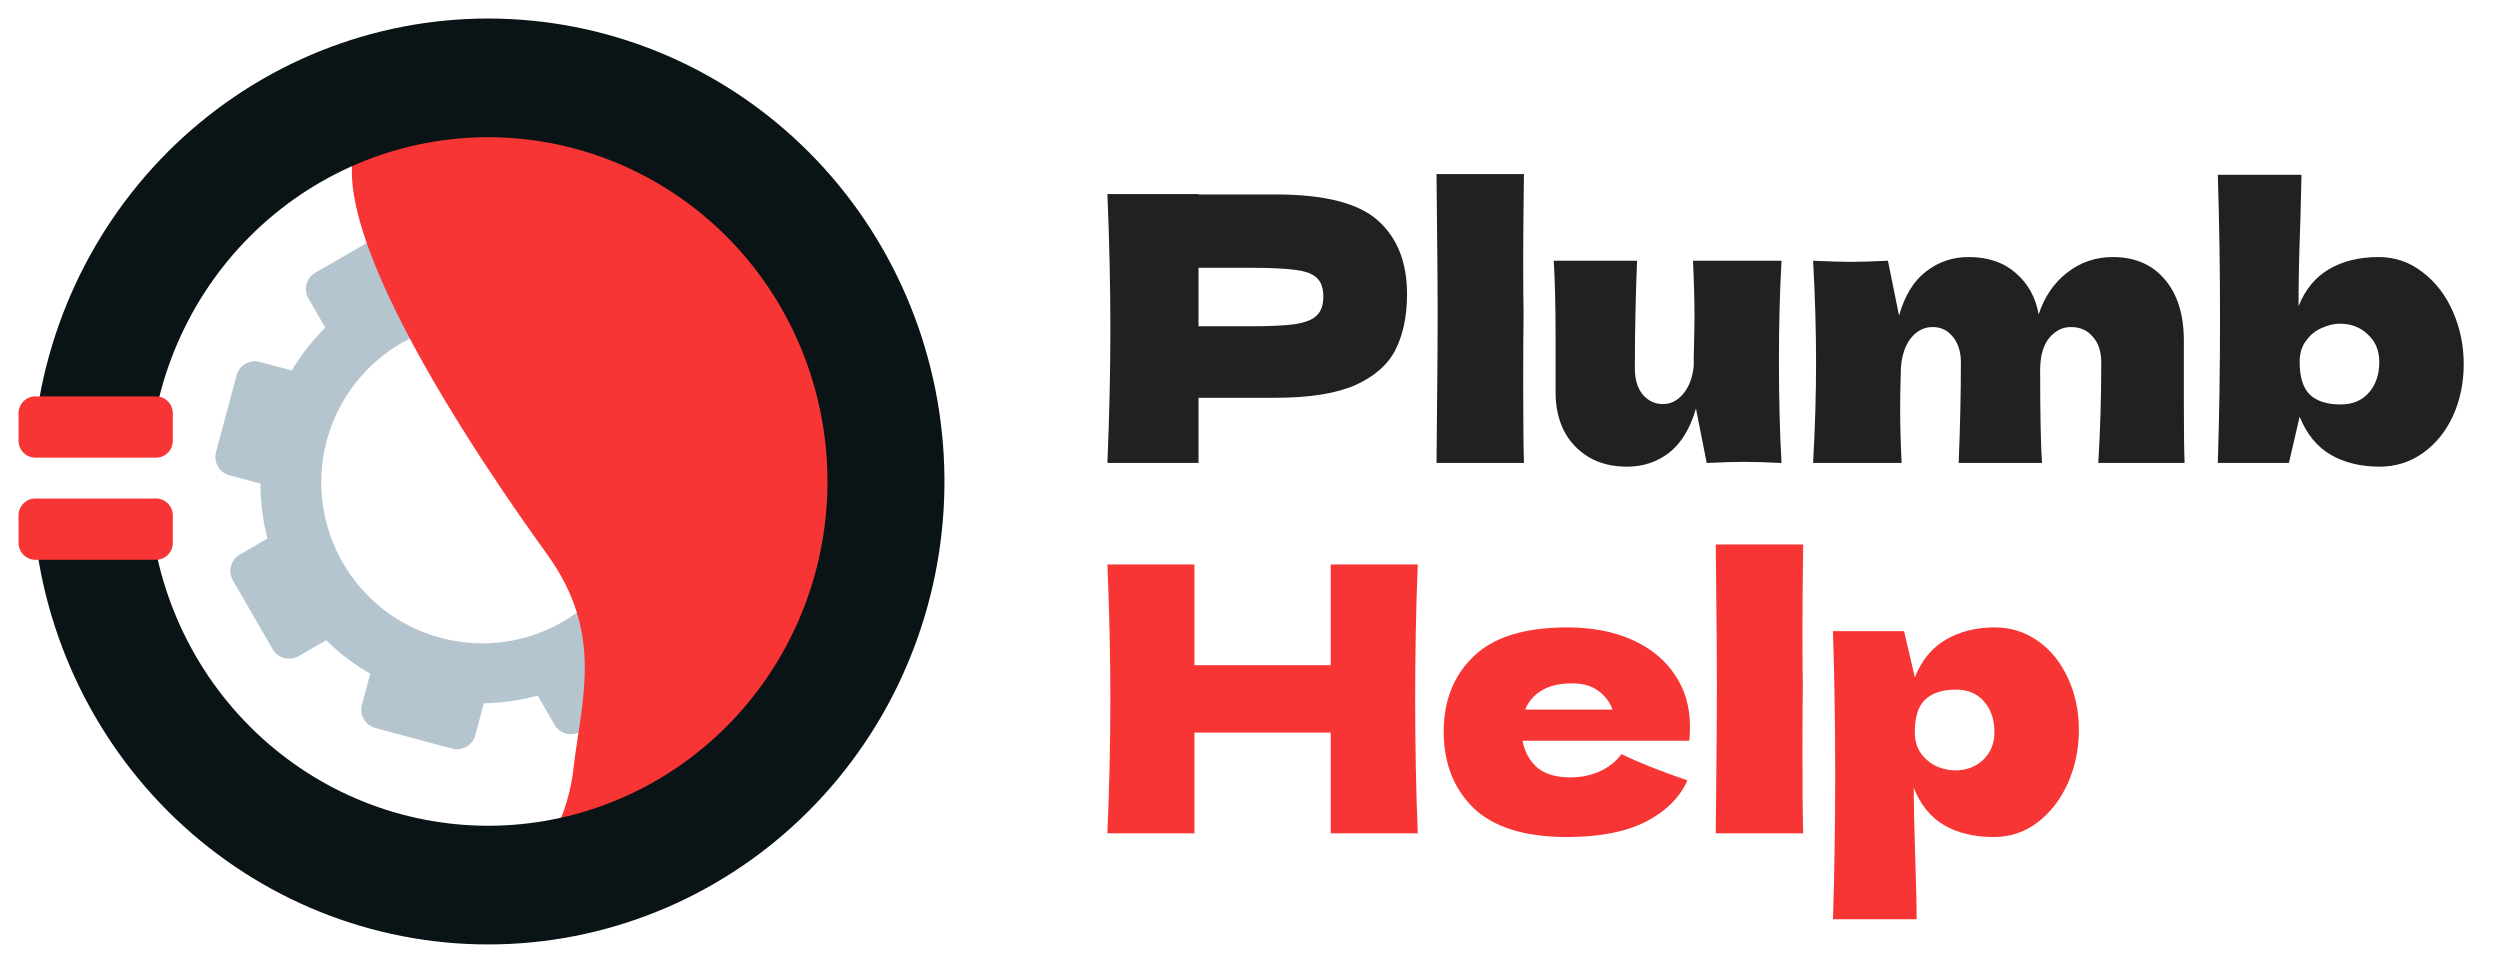
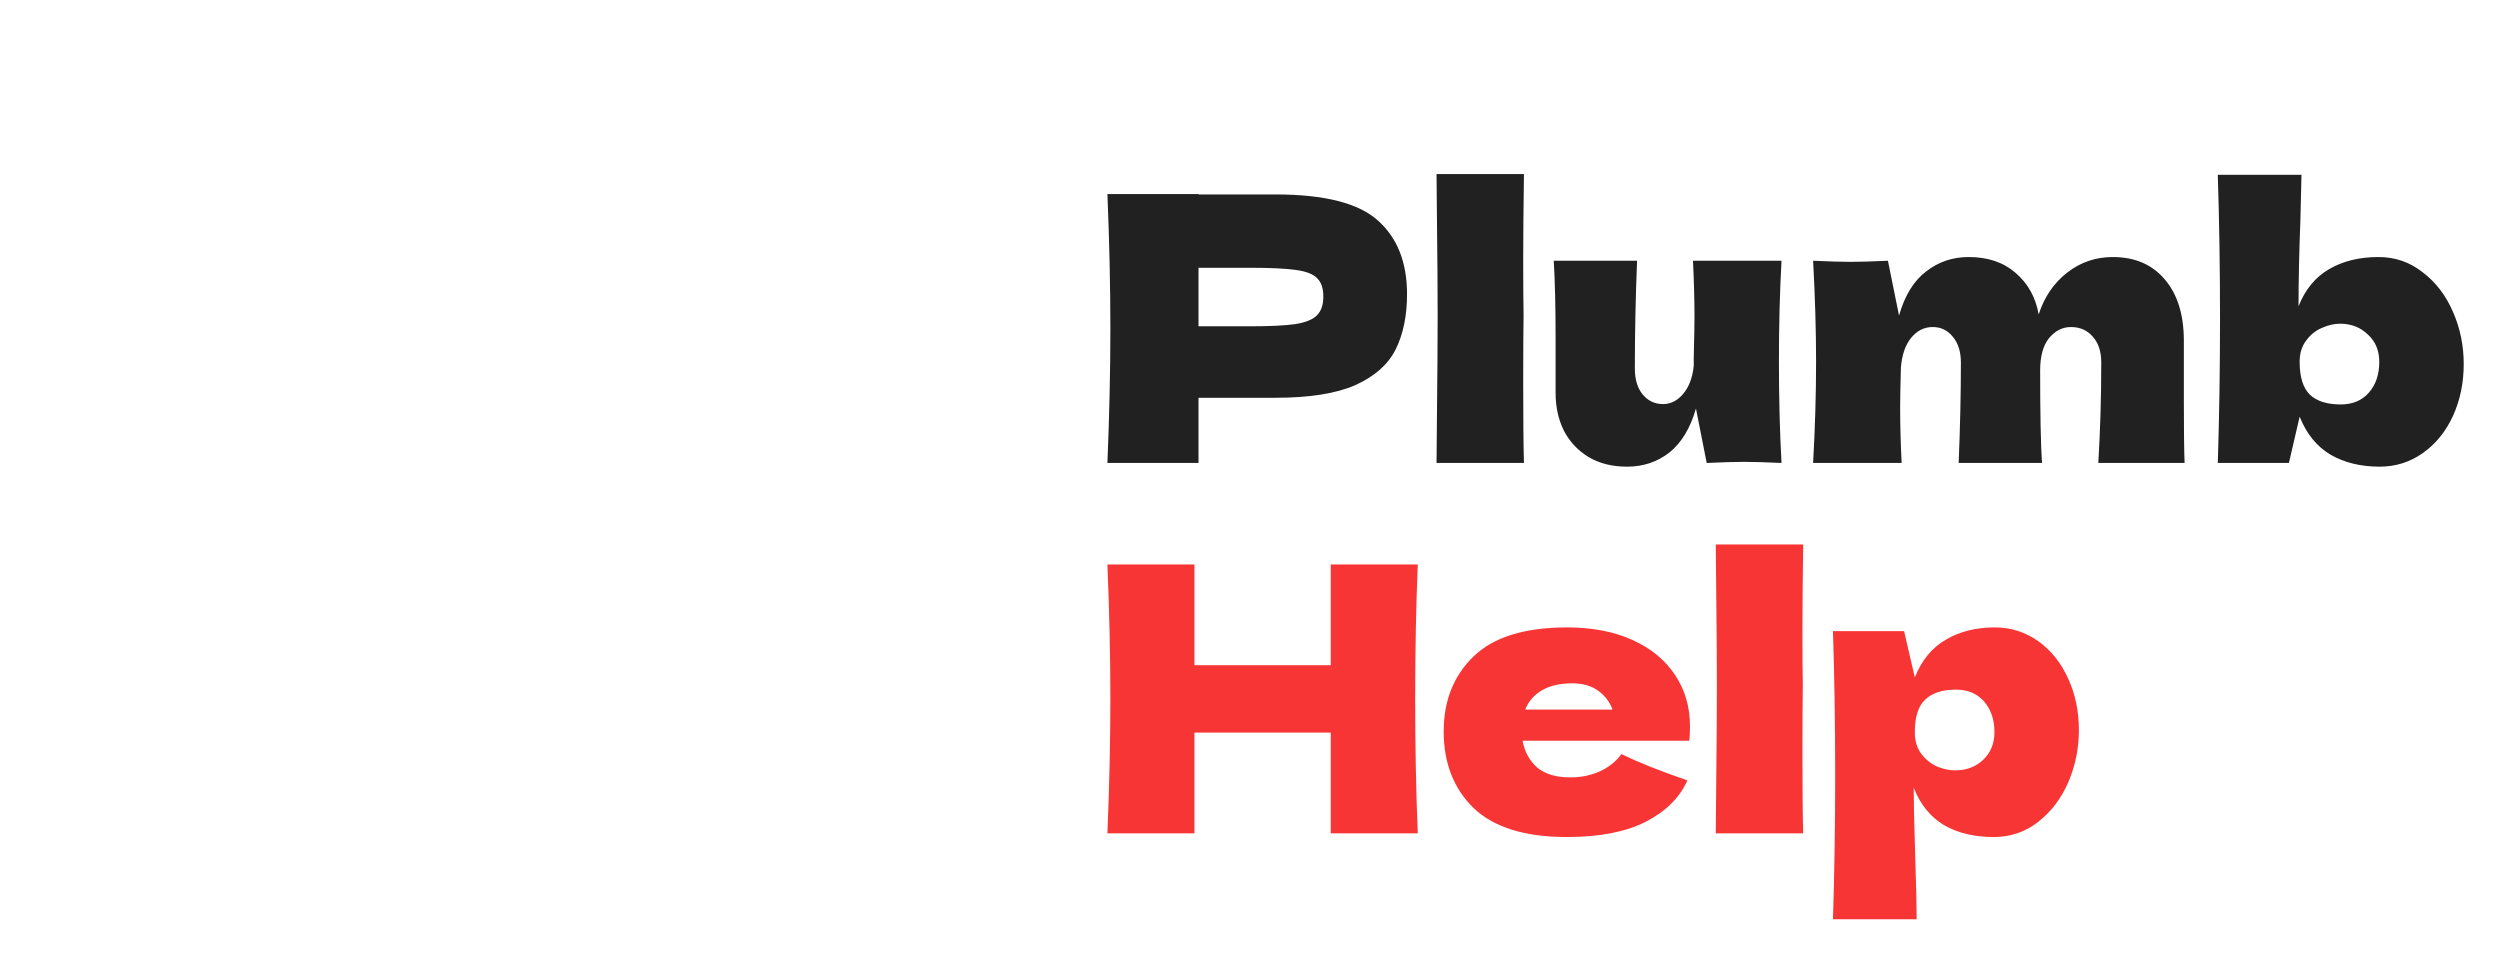
<svg xmlns="http://www.w3.org/2000/svg" width="135" height="52" viewBox="0 0 135 52" fill="none">
  <g clip-path="url(#clip0_411_3365)">
    <path d="M68.88 10.5C71.533 10.5 73.38 10.973 74.42 11.92C75.46 12.853 75.98 14.173 75.98 15.88C75.98 17.053 75.773 18.053 75.36 18.88C74.947 19.693 74.22 20.333 73.18 20.8C72.14 21.253 70.707 21.48 68.88 21.48H64.72V25H59.8C59.907 22.413 59.96 19.993 59.96 17.74C59.96 15.487 59.907 13.067 59.8 10.48H64.72V10.5H68.88ZM67.48 17.62C68.587 17.62 69.413 17.58 69.96 17.5C70.52 17.407 70.907 17.247 71.12 17.02C71.347 16.793 71.46 16.46 71.46 16.02C71.46 15.58 71.353 15.253 71.14 15.04C70.94 14.813 70.56 14.66 70 14.58C69.453 14.5 68.613 14.46 67.48 14.46H64.72V17.62H67.48ZM82.273 17C82.26 17.8 82.253 19.027 82.253 20.68C82.253 22.667 82.267 24.107 82.293 25H77.573L77.593 22.74C77.62 20.26 77.633 18.347 77.633 17C77.633 15.72 77.62 13.907 77.593 11.56L77.573 9.4H82.293C82.267 11.293 82.253 12.84 82.253 14.04C82.253 15.373 82.26 16.36 82.273 17ZM96.202 14.08C96.108 15.76 96.062 17.573 96.062 19.52C96.062 21.48 96.108 23.307 96.202 25C95.348 24.96 94.675 24.94 94.182 24.94C93.715 24.94 93.042 24.96 92.162 25L91.582 22.06C91.275 23.127 90.795 23.92 90.142 24.44C89.488 24.947 88.728 25.2 87.862 25.2C87.062 25.2 86.368 25.027 85.782 24.68C85.195 24.32 84.748 23.84 84.442 23.24C84.148 22.64 84.002 21.967 84.002 21.22V18.34C84.002 16.567 83.968 15.147 83.902 14.08H88.402C88.322 16.04 88.282 17.98 88.282 19.9C88.282 20.487 88.422 20.953 88.702 21.3C88.995 21.647 89.362 21.82 89.802 21.82C90.215 21.82 90.575 21.64 90.882 21.28C91.202 20.907 91.395 20.4 91.462 19.76V19.3C91.488 18.26 91.502 17.54 91.502 17.14C91.502 16.22 91.475 15.2 91.422 14.08H96.202ZM113.308 25C113.414 23.253 113.468 21.447 113.468 19.58C113.468 18.98 113.314 18.513 113.008 18.18C112.714 17.833 112.321 17.66 111.828 17.66C111.374 17.66 110.981 17.86 110.648 18.26C110.328 18.66 110.168 19.24 110.168 20V19.98C110.168 22.34 110.201 24.013 110.268 25H105.768C105.848 23.04 105.888 21.233 105.888 19.58C105.888 18.993 105.741 18.527 105.448 18.18C105.168 17.833 104.808 17.66 104.368 17.66C103.901 17.66 103.508 17.86 103.188 18.26C102.881 18.647 102.701 19.18 102.648 19.86C102.621 20.873 102.608 21.593 102.608 22.02C102.608 22.927 102.634 23.92 102.688 25H97.908C98.014 23.08 98.068 21.267 98.068 19.56C98.068 17.853 98.014 16.027 97.908 14.08C98.788 14.12 99.461 14.14 99.928 14.14C100.421 14.14 101.094 14.12 101.948 14.08L102.548 17.04C102.854 15.96 103.341 15.167 104.008 14.66C104.674 14.14 105.441 13.88 106.308 13.88C107.348 13.88 108.194 14.167 108.848 14.74C109.514 15.313 109.928 16.06 110.088 16.98C110.394 16.033 110.908 15.28 111.628 14.72C112.348 14.16 113.168 13.88 114.088 13.88C115.288 13.88 116.228 14.287 116.908 15.1C117.588 15.9 117.928 17 117.928 18.4V21.72C117.928 23.227 117.941 24.32 117.968 25H113.308ZM128.441 13.88C129.334 13.88 130.128 14.153 130.821 14.7C131.528 15.233 132.074 15.947 132.461 16.84C132.848 17.72 133.041 18.66 133.041 19.66C133.041 20.673 132.848 21.607 132.461 22.46C132.074 23.3 131.534 23.967 130.841 24.46C130.148 24.953 129.368 25.2 128.501 25.2C127.488 25.2 126.608 24.987 125.861 24.56C125.114 24.12 124.554 23.433 124.181 22.5L123.601 25H119.761C119.841 22.493 119.881 19.9 119.881 17.22C119.881 14.513 119.841 11.92 119.761 9.44H124.281L124.221 11.9C124.154 13.633 124.121 15.18 124.121 16.54C124.481 15.633 125.028 14.967 125.761 14.54C126.508 14.1 127.401 13.88 128.441 13.88ZM126.401 21.84C127.041 21.84 127.548 21.627 127.921 21.2C128.294 20.773 128.481 20.22 128.481 19.54C128.481 18.927 128.274 18.433 127.861 18.06C127.461 17.673 126.961 17.48 126.361 17.48C126.054 17.48 125.734 17.553 125.401 17.7C125.068 17.833 124.781 18.06 124.541 18.38C124.301 18.687 124.181 19.073 124.181 19.54C124.181 20.367 124.368 20.96 124.741 21.32C125.114 21.667 125.668 21.84 126.401 21.84Z" fill="#212121" />
    <path d="M76.56 30.48C76.467 32.733 76.42 35.153 76.42 37.74C76.42 40.327 76.467 42.747 76.56 45H71.86V39.56H64.5V45H59.8C59.907 42.413 59.96 39.993 59.96 37.74C59.96 35.487 59.907 33.067 59.8 30.48H64.5V35.92H71.86V30.48H76.56ZM88.739 40H82.219C82.326 40.587 82.586 41.067 82.999 41.44C83.426 41.8 84.026 41.98 84.799 41.98C85.359 41.98 85.886 41.873 86.379 41.66C86.873 41.433 87.266 41.12 87.559 40.72C88.453 41.16 89.639 41.633 91.119 42.14C90.706 43.073 89.953 43.82 88.859 44.38C87.779 44.927 86.366 45.2 84.619 45.2C82.353 45.2 80.673 44.68 79.579 43.64C78.499 42.587 77.959 41.207 77.959 39.5C77.959 37.833 78.499 36.48 79.579 35.44C80.659 34.4 82.339 33.88 84.619 33.88C85.979 33.88 87.159 34.107 88.159 34.56C89.159 35.013 89.926 35.647 90.459 36.46C90.993 37.26 91.259 38.18 91.259 39.22C91.259 39.567 91.246 39.827 91.219 40H88.739ZM84.899 36.9C84.233 36.9 83.686 37.027 83.259 37.28C82.833 37.533 82.533 37.88 82.359 38.32H87.079C86.919 37.893 86.659 37.553 86.299 37.3C85.939 37.033 85.473 36.9 84.899 36.9ZM97.352 37C97.338 37.8 97.332 39.027 97.332 40.68C97.332 42.667 97.345 44.107 97.372 45H92.652L92.672 42.74C92.698 40.26 92.712 38.347 92.712 37C92.712 35.72 92.698 33.907 92.672 31.56L92.652 29.4H97.372C97.345 31.293 97.332 32.84 97.332 34.04C97.332 35.373 97.338 36.36 97.352 37ZM107.72 33.88C108.586 33.88 109.366 34.127 110.06 34.62C110.753 35.113 111.293 35.787 111.68 36.64C112.066 37.48 112.26 38.407 112.26 39.42C112.26 40.42 112.066 41.367 111.68 42.26C111.293 43.14 110.746 43.853 110.04 44.4C109.346 44.933 108.553 45.2 107.66 45.2C106.62 45.2 105.726 44.987 104.98 44.56C104.246 44.12 103.7 43.447 103.34 42.54C103.34 43.3 103.366 44.52 103.42 46.2C103.473 47.827 103.5 48.973 103.5 49.64H98.98C99.06 47.16 99.1 44.567 99.1 41.86C99.1 39.153 99.06 36.56 98.98 34.08H102.82L103.4 36.58C103.773 35.647 104.333 34.967 105.08 34.54C105.826 34.1 106.706 33.88 107.72 33.88ZM105.58 41.6C106.18 41.6 106.68 41.413 107.08 41.04C107.493 40.653 107.7 40.153 107.7 39.54C107.7 38.86 107.513 38.307 107.14 37.88C106.766 37.453 106.26 37.24 105.62 37.24C104.886 37.24 104.333 37.42 103.96 37.78C103.586 38.127 103.4 38.713 103.4 39.54C103.4 40.007 103.52 40.4 103.76 40.72C104 41.027 104.286 41.253 104.62 41.4C104.953 41.533 105.273 41.6 105.58 41.6Z" fill="#F83535" />
    <g clip-path="url(#clip1_411_3365)">
      <path fill-rule="evenodd" clip-rule="evenodd" d="M25.666 39.701C25.52 40.246 24.959 40.57 24.414 40.424L20.267 39.312C19.721 39.166 19.398 38.606 19.544 38.06L19.993 36.383C19.116 35.877 18.319 35.266 17.613 34.571L16.12 35.433C15.631 35.716 15.005 35.548 14.723 35.059L12.576 31.341C12.294 30.852 12.462 30.227 12.951 29.945L14.444 29.082C14.195 28.124 14.065 27.128 14.065 26.115L12.387 25.666C11.842 25.52 11.519 24.959 11.665 24.414L12.776 20.267C12.922 19.721 13.483 19.398 14.028 19.544L15.754 20.006C16.264 19.154 16.874 18.38 17.564 17.694L16.655 16.12C16.373 15.631 16.54 15.006 17.029 14.723L20.747 12.577C21.236 12.294 21.862 12.462 22.144 12.951L23.088 14.586C24.007 14.359 24.959 14.239 25.927 14.239L26.423 12.387C26.569 11.842 27.129 11.518 27.675 11.665L31.822 12.776C32.367 12.922 32.691 13.483 32.545 14.028L32.036 15.928C32.849 16.415 33.592 16.993 34.254 17.645L35.968 16.655C36.457 16.373 37.083 16.54 37.365 17.029L39.512 20.748C39.794 21.236 39.626 21.862 39.138 22.144L37.423 23.134C37.657 24.033 37.786 24.965 37.801 25.914L39.701 26.423C40.246 26.569 40.57 27.129 40.424 27.675L39.313 31.822C39.166 32.367 38.606 32.691 38.061 32.545L36.209 32.049C35.725 32.887 35.146 33.652 34.489 34.334L35.433 35.969C35.715 36.458 35.548 37.083 35.059 37.365L31.341 39.512C30.852 39.794 30.227 39.627 29.944 39.138L29.036 37.564C28.097 37.819 27.121 37.96 26.128 37.976L25.666 39.701ZM28.295 17.645C23.656 16.402 18.888 19.155 17.645 23.794C16.402 28.432 19.155 33.201 23.794 34.444C28.433 35.687 33.201 32.934 34.444 28.295C35.687 23.656 32.934 18.888 28.295 17.645Z" fill="#B4C5CF" />
      <path d="M30.953 41.607C30.595 44.704 28.718 47.16 27.824 48L32.383 46.829C34.886 45.359 41 41.733 45.433 38.995C50.975 35.574 48.83 27.559 47.132 17.474C45.433 7.389 21.656 2.166 20.137 6.578C15.489 9.91 26.394 25.578 29.522 29.901C32.651 34.223 31.399 37.735 30.953 41.607Z" fill="#F83535" />
-       <path d="M1.872 23.267C2.559 16.934 5.602 11.107 10.38 6.974C15.158 2.842 21.31 0.716 27.58 1.031C33.851 1.346 39.766 4.078 44.119 8.669C48.471 13.26 50.932 19.364 50.999 25.734C51.065 32.104 48.733 38.26 44.478 42.944C40.223 47.628 34.366 50.487 28.104 50.937C21.841 51.388 15.646 49.395 10.782 45.367C5.919 41.338 2.754 35.578 1.935 29.262L8.198 28.425C8.807 33.122 11.16 37.406 14.777 40.402C18.393 43.397 23 44.879 27.657 44.544C32.314 44.209 36.67 42.083 39.834 38.6C42.998 35.117 44.732 30.539 44.683 25.802C44.633 21.065 42.803 16.526 39.566 13.112C36.33 9.698 31.931 7.666 27.268 7.432C22.605 7.198 18.03 8.779 14.477 11.852C10.924 14.925 8.661 19.258 8.151 23.967L1.872 23.267Z" fill="#0A1315" />
-       <path d="M9.333 29.309C9.333 29.816 8.928 30.228 8.428 30.228L1.906 30.228C1.406 30.228 1 29.816 1 29.309L1 27.838C1 27.331 1.406 26.919 1.906 26.919L8.428 26.919C8.928 26.919 9.333 27.331 9.333 27.838L9.333 29.309Z" fill="#F83535" />
      <path d="M9.333 23.794C9.333 24.302 8.928 24.713 8.428 24.713L1.906 24.713C1.406 24.713 1 24.302 1 23.794L1 22.323C1 21.816 1.406 21.404 1.906 21.404L8.428 21.404C8.928 21.404 9.333 21.816 9.333 22.323L9.333 23.794Z" fill="#F83535" />
    </g>
  </g>
  <defs>
    <clipPath id="clip0_411_3365">
      <rect width="135" height="52" fill="white" />
    </clipPath>
    <clipPath id="clip1_411_3365">
-       <rect width="50" height="50" fill="white" transform="translate(51 51) rotate(180)" />
-     </clipPath>
+       </clipPath>
  </defs>
</svg>